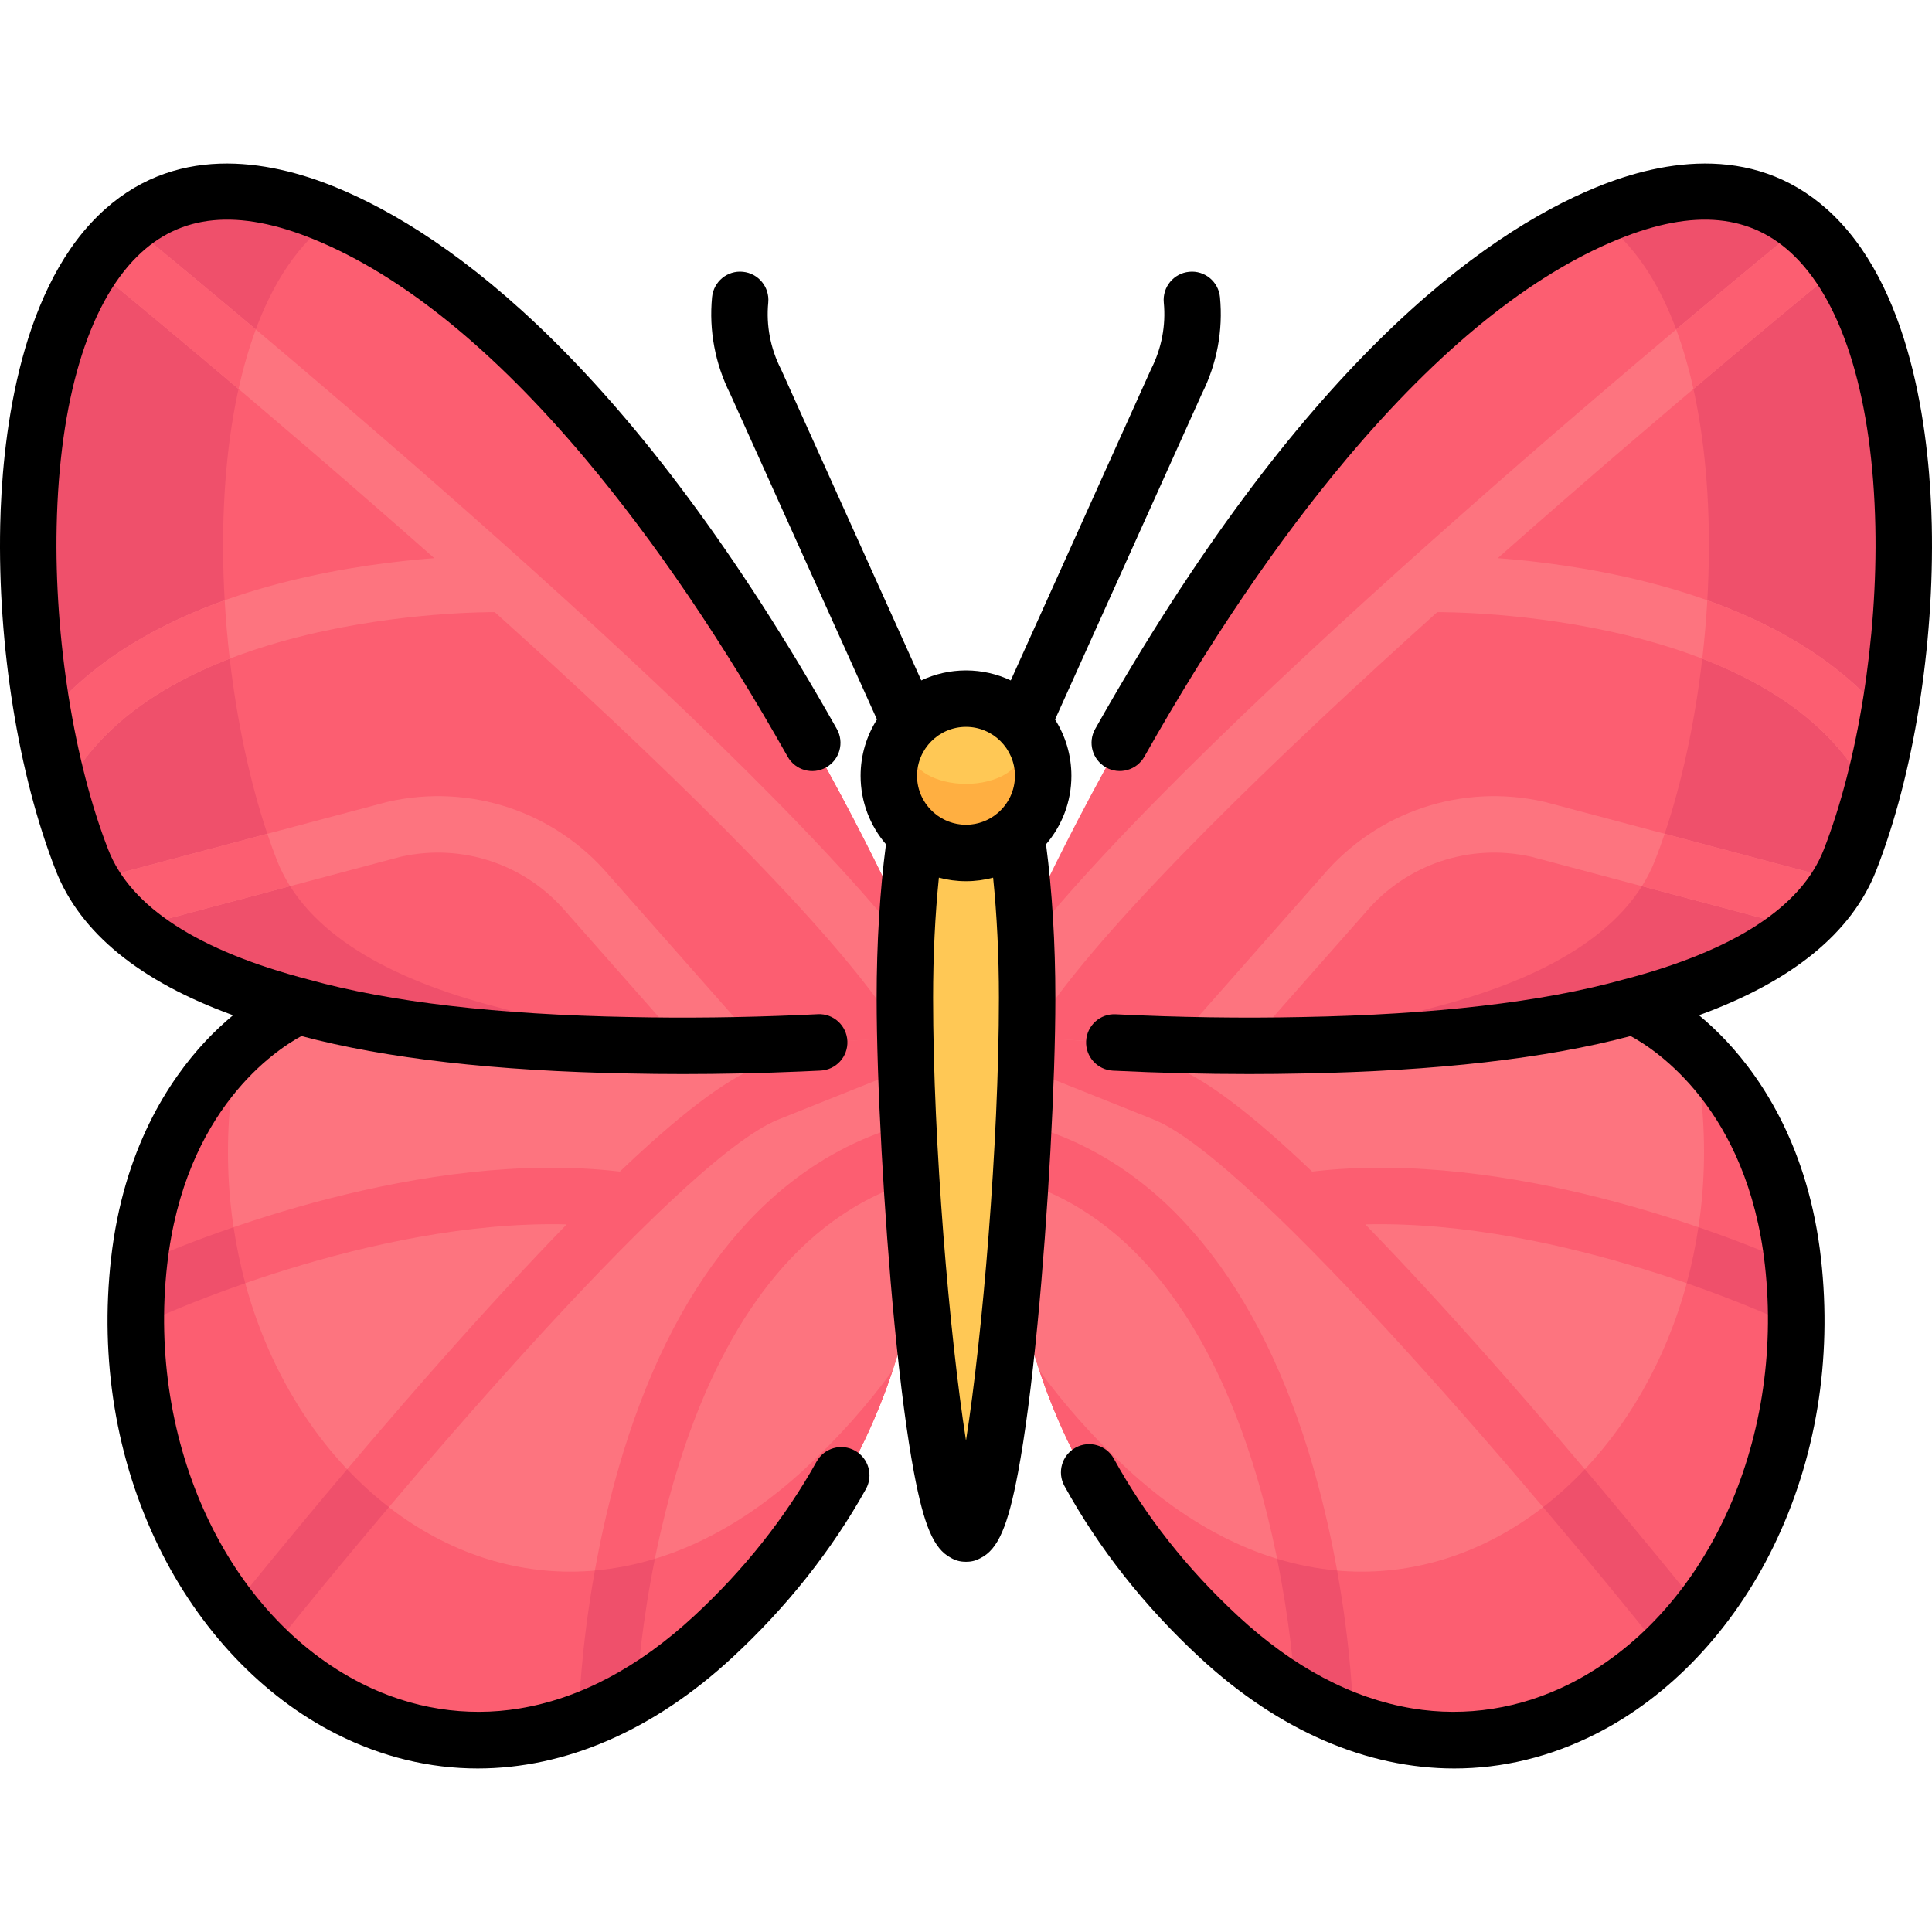
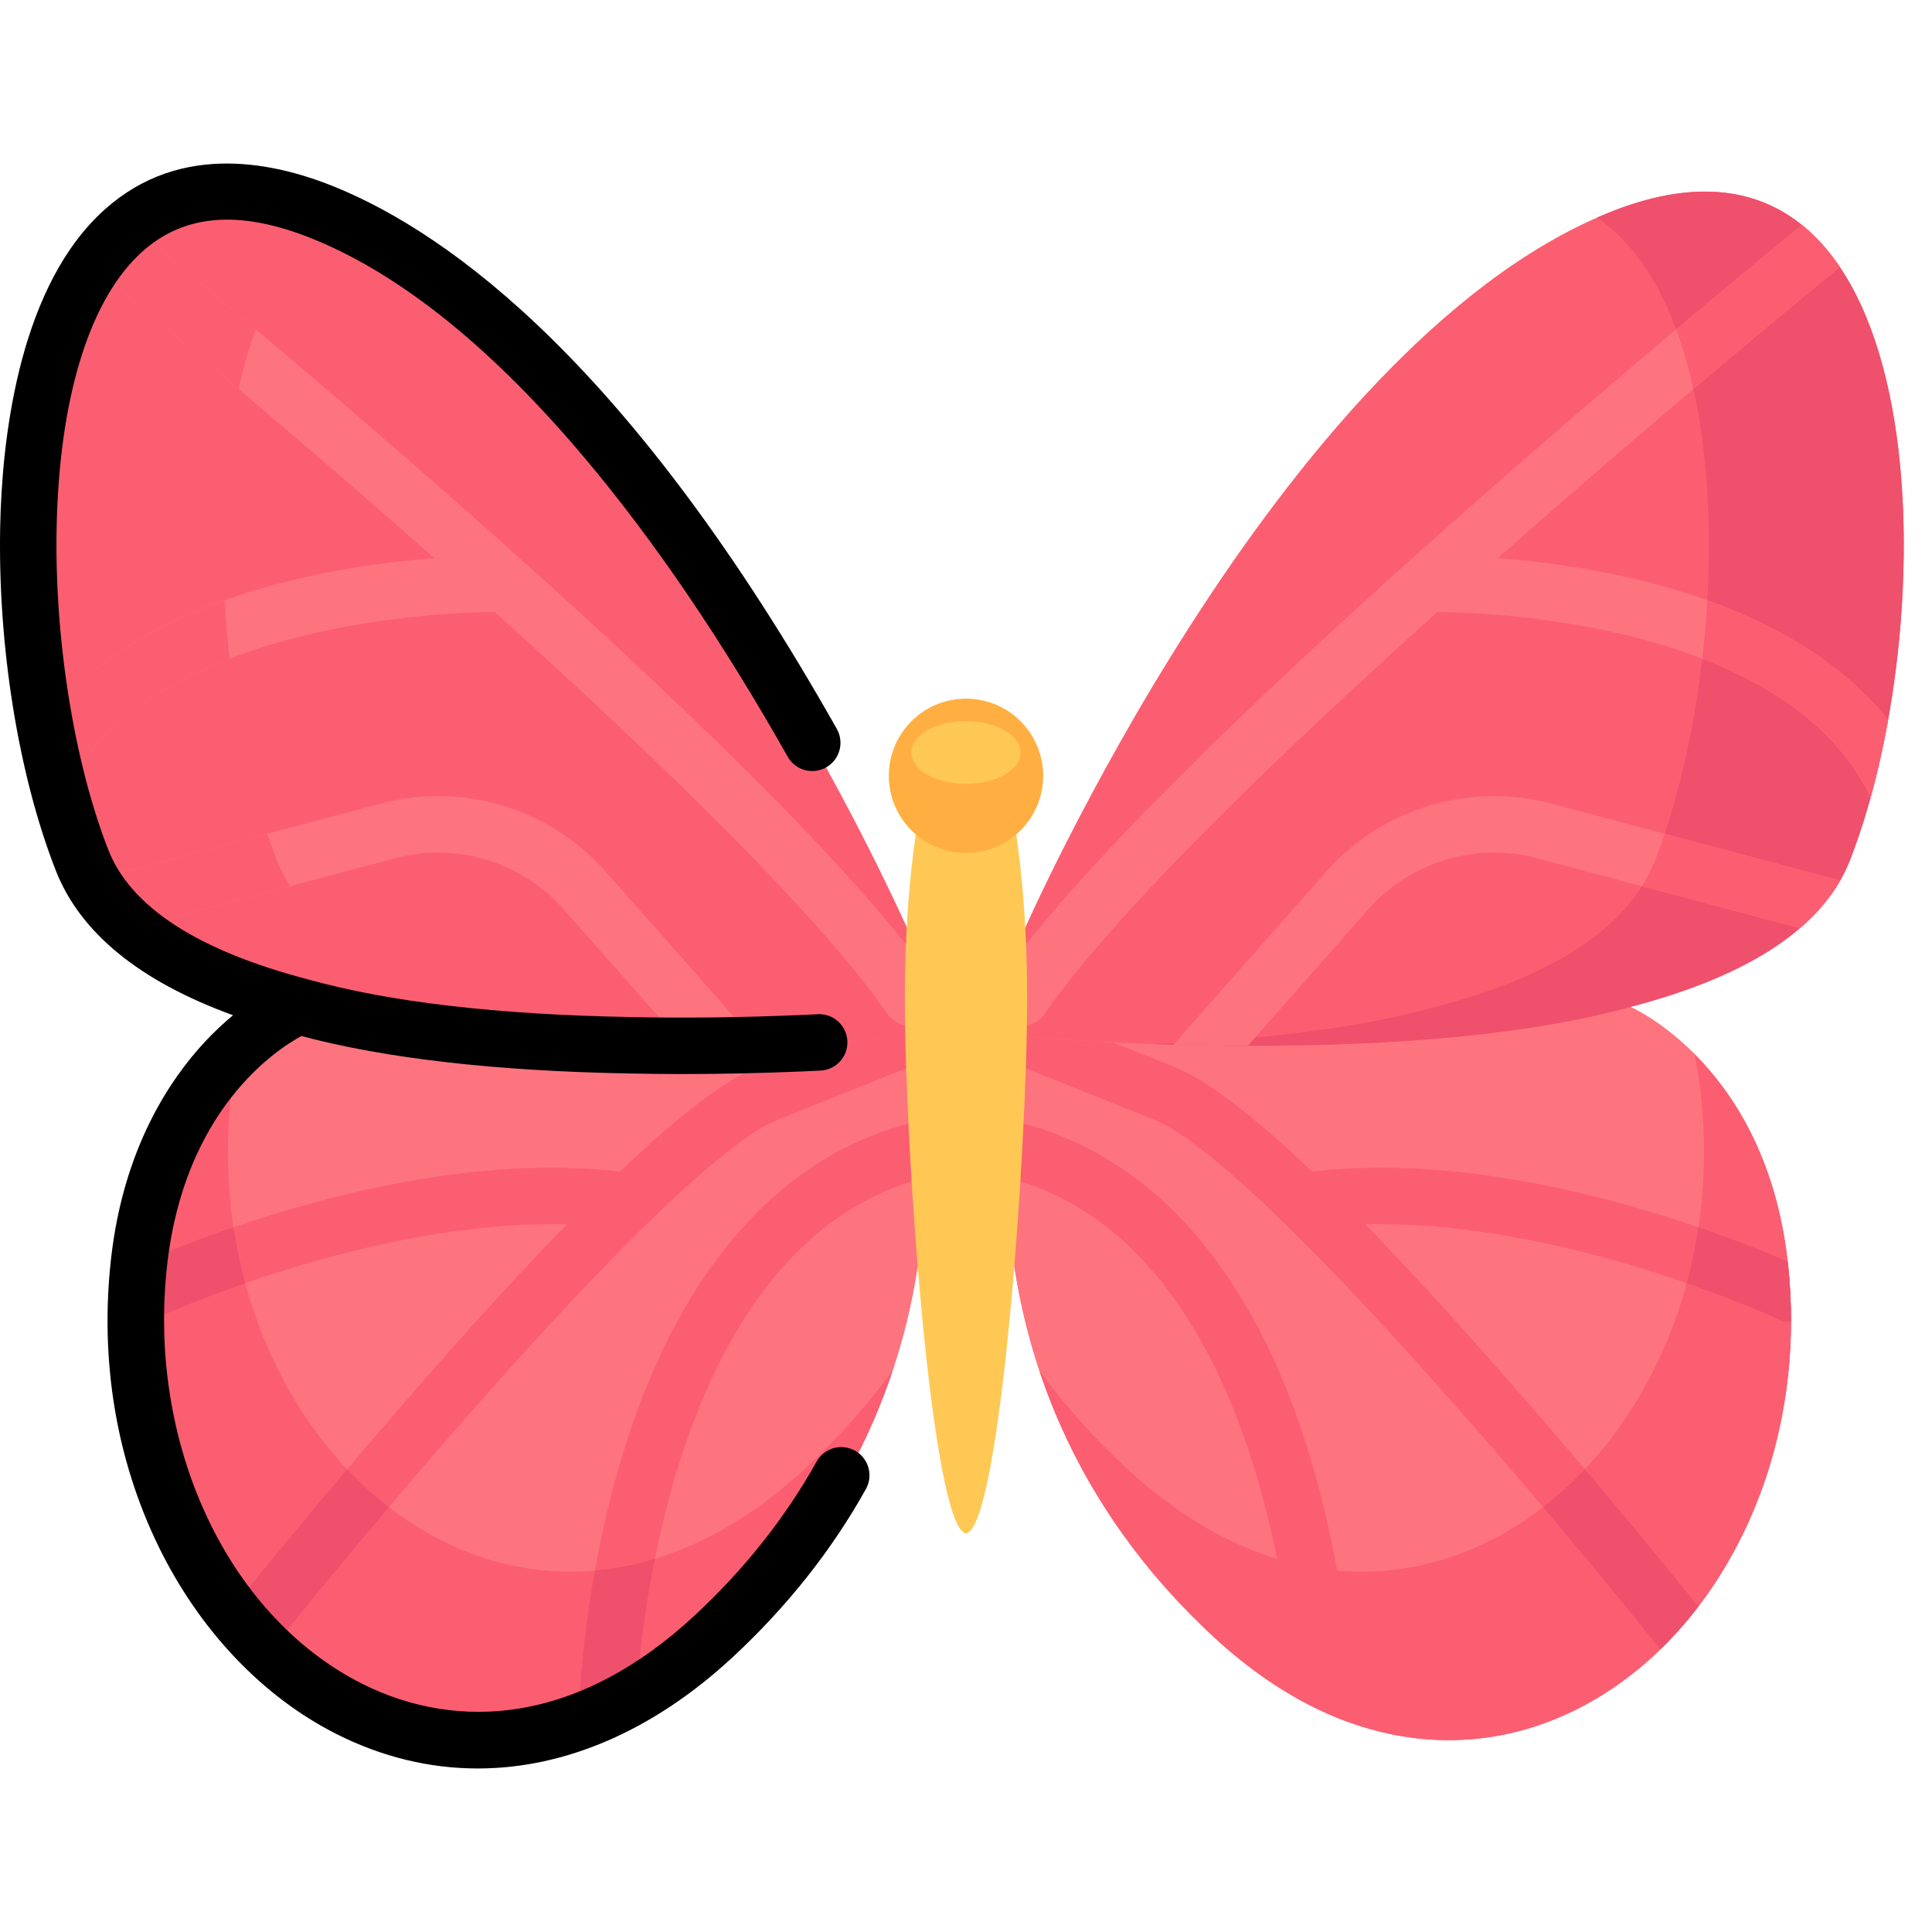
<svg xmlns="http://www.w3.org/2000/svg" version="1.1" width="512" height="512">
  <svg version="1.1" id="SvgjsSvg1001" x="0px" y="0px" viewBox="0 0 512 512" style="enable-background:new 0 0 512 512;" xml:space="preserve">
    <path style="fill:#FC5E71;" d="M425.992,56.494c-87.706,35.827-155.374,191.75-155.374,191.75v26.338c0,0,0.169,0.017,0.484,0.046  c-0.31-0.029-0.484-0.046-0.484-0.046s-24.447,89.351,51.041,159.216c75.488,69.864,162.68-5.374,152.095-99.422  c-5.881-52.248-41.73-67.528-41.732-67.529h-0.001c27.965-7.27,50.576-19.319,58.239-38.897  C515.966,162.269,513.698,20.667,425.992,56.494z" />
    <path style="fill:#FD747F;" d="M270.618,274.583c0,0,33.516,3.291,74.527,2.42c28.992-0.528,61.309-3.049,86.874-10.154  c0.001,0,0.002,0,0.003-0.001c0.001,0,35.851,15.281,41.732,67.529c10.585,94.048-76.607,169.286-152.095,99.422  S270.618,274.583,270.618,274.583z" />
    <path style="fill:#FC5E71;" d="M473.753,334.377c-3.107-27.605-14.579-44.884-24.71-55.049c0.682,3.3,1.253,6.755,1.665,10.409  c10.585,94.048-76.607,169.286-152.095,99.422c-9.105-8.427-16.744-17.138-23.16-25.941c7.69,23.094,21.663,47.866,46.205,70.581  C397.146,503.663,484.339,428.425,473.753,334.377z" />
    <path style="fill:#EF506B;" d="M425.992,56.494c-0.919,0.375-1.834,0.769-2.749,1.17c38.308,26.134,34.964,120.243,15.378,170.287  c-7.663,19.579-30.274,31.627-58.239,38.897h0.001c-0.001,0-0.002,0-0.003,0.001c-22.179,6.164-49.439,8.875-75.203,9.831  c11.566,0.413,25.28,0.636,39.967,0.324c28.992-0.528,61.309-3.049,86.874-10.154c0.001,0,0.002,0,0.003-0.001h-0.001  c27.965-7.27,50.576-19.319,58.239-38.897C515.966,162.269,513.698,20.667,425.992,56.494z" />
    <path style="fill:#FC5E71;" d="M473.753,334.377c-0.002-0.016-0.005-0.032-0.006-0.048c-15.51-6.746-73.724-30.004-126.015-23.847  c-15.834-15.11-27.895-24.267-36.421-27.677l-16.404-6.562c-14.906-0.739-24.289-1.659-24.289-1.659s-0.729,2.668-1.547,7.437  l36.684,14.674c26.837,10.734,105.54,104.419,133.601,139.611c0.212,0.266,0.441,0.508,0.68,0.736  c3.563-3.461,6.918-7.234,10.025-11.298c-4.971-6.187-28.247-34.99-54.631-64.819c-12.43-14.053-23.613-26.182-33.611-36.453  c52.276-1.335,108.701,24.788,109.444,25.135c1.028,0.484,2.111,0.713,3.177,0.713c0.059,0,0.116-0.011,0.175-0.012  C474.629,345.073,474.359,339.758,473.753,334.377z" />
    <g>
      <path style="fill:#EF506B;" d="M420.001,389.36c-3.473,3.678-7.177,7.03-11.07,10.04c12.368,14.603,23.116,27.74,30.424,36.906   c0.212,0.266,0.441,0.508,0.68,0.736c1.765-1.714,3.478-3.506,5.136-5.371c0.019-0.022,0.039-0.042,0.058-0.064   c0.783-0.882,1.551-1.784,2.308-2.698c0.056-0.068,0.114-0.133,0.17-0.2c0.796-0.967,1.578-1.951,2.344-2.953   c0.003-0.004,0.006-0.008,0.009-0.011C446.732,421.599,435.186,407.306,420.001,389.36z" />
      <path style="fill:#EF506B;" d="M471.263,349.607c1.028,0.484,2.111,0.713,3.177,0.713c0.059,0,0.116-0.011,0.175-0.012   c0,0,0-0.002,0-0.003c0.003-1.304-0.011-2.612-0.043-3.925c-0.001-0.021-0.002-0.043-0.002-0.064   c-0.032-1.273-0.082-2.551-0.15-3.832c-0.016-0.301-0.041-0.605-0.059-0.906c-0.06-1.021-0.124-2.043-0.208-3.069   c-0.114-1.373-0.244-2.749-0.399-4.13v-0.001c-0.002-0.016-0.004-0.031-0.006-0.047c-4.578-1.991-12.879-5.421-23.648-9.108   c-0.759,5.074-1.792,10.032-3.097,14.841C461.556,345.111,470.963,349.466,471.263,349.607z" />
    </g>
    <path style="fill:#FC5E71;" d="M270.513,297.571l-3.177-1.253c-0.355,4.672-0.561,9.966-0.472,15.763  c65.239,16.799,75.165,116.327,76.548,137.811c4.881,2.762,9.767,4.981,14.63,6.698c0.368-0.915,0.562-1.918,0.536-2.966  c-0.033-1.355-0.924-33.599-11.796-68.884C331.985,336.715,305.612,306.573,270.513,297.571z" />
-     <path style="fill:#EF506B;" d="M358.578,453.623c-0.022-0.93-0.45-16.405-4.228-37.426c-5.24-0.463-10.553-1.477-15.903-3.109  c3.326,16.477,4.544,30.261,4.965,36.804c1.217,0.689,2.435,1.343,3.652,1.965c0.026,0.013,0.053,0.025,0.079,0.039  c1.197,0.61,2.393,1.19,3.589,1.736c0.003,0.001,0.005,0.002,0.008,0.003c2.437,1.113,4.872,2.096,7.301,2.954  C358.409,455.674,358.603,454.672,358.578,453.623z" />
    <path style="fill:#FD747F;" d="M495.729,211.343c1.795-6.492,3.352-13.395,4.637-20.55c-13.523-16.896-35.38-29.412-64.448-36.691  c-14.823-3.71-28.784-5.412-38.996-6.19c46.299-40.95,87.895-74.926,90.641-77.164c-2.92-4.329-6.256-8.077-10.035-11.12  c-13.176,10.741-157.806,129.178-206.911,192.308v19.976c0.021,0,0.041,0.005,0.062,0.005c2.372,0,4.706-1.127,6.158-3.225  c18.407-26.611,61.541-68.23,104.034-106.463C384.651,162.187,472.455,162.171,495.729,211.343z" />
    <g>
      <path style="fill:#FC5E71;" d="M452.456,159.095c-0.297,5.183-0.747,10.354-1.338,15.461c18.678,7.221,36.031,18.658,44.612,36.786   l0,0c0.436-1.579,0.858-3.185,1.266-4.81c0.02-0.078,0.04-0.156,0.059-0.234c0.399-1.599,0.784-3.218,1.155-4.857   c0.02-0.088,0.039-0.176,0.059-0.263c0.373-1.658,0.732-3.335,1.075-5.03c0.007-0.034,0.014-0.068,0.02-0.102   c0.35-1.733,0.684-3.484,1.002-5.25v-0.002C489.545,177.273,473.374,166.567,452.456,159.095z" />
      <path style="fill:#FC5E71;" d="M444.203,87.301c1.828,4.934,3.345,10.224,4.571,15.78c21.852-18.502,37.159-31.005,38.789-32.332   c-0.001-0.001-0.002-0.003-0.003-0.005c-0.336-0.499-0.68-0.988-1.027-1.471c-0.074-0.102-0.148-0.203-0.222-0.305   c-0.292-0.4-0.587-0.794-0.886-1.183c-0.073-0.095-0.146-0.19-0.219-0.284c-0.754-0.966-1.531-1.898-2.334-2.791   c-0.005-0.005-0.009-0.01-0.014-0.015c-0.39-0.434-0.788-0.858-1.19-1.274c-0.056-0.057-0.111-0.114-0.167-0.171   c-0.378-0.387-0.761-0.767-1.15-1.139c-0.036-0.035-0.072-0.07-0.109-0.105c-0.877-0.833-1.779-1.625-2.709-2.374   c-0.001-0.001-0.003-0.002-0.004-0.003C474.078,62.44,461.604,72.646,444.203,87.301z" />
    </g>
    <path style="fill:#FD747F;" d="M409.498,212.55c-0.088-0.023-0.175-0.045-0.263-0.065c-21.75-4.95-44.223,2.535-58.667,19.529  l-39.589,44.852c6.126,0.171,12.742,0.28,19.701,0.285l31.15-35.291c0.033-0.037,0.065-0.075,0.097-0.113  c10.792-12.728,27.586-18.357,43.863-14.704l71.2,18.931c4.381-3.763,7.994-7.96,10.677-12.639L409.498,212.55z" />
    <g>
      <path style="fill:#FC5E71;" d="M487.668,233.334l-46.515-12.368c-0.81,2.409-1.654,4.743-2.531,6.985   c-0.943,2.41-2.115,4.704-3.493,6.891l41.861,11.13c0.016-0.014,0.033-0.028,0.049-0.041c0.501-0.431,0.991-0.868,1.471-1.311   c0.039-0.036,0.079-0.071,0.118-0.107c0.499-0.462,0.987-0.931,1.463-1.406c0.017-0.017,0.034-0.033,0.051-0.05   C483.126,240.073,485.658,236.839,487.668,233.334z" />
      <path style="fill:#FC5E71;" d="M86.008,56.494c87.706,35.827,155.374,191.75,155.374,191.75v26.338c0,0-0.169,0.017-0.484,0.046   c0.31-0.029,0.484-0.046,0.484-0.046s24.447,89.351-51.041,159.216c-75.488,69.864-162.68-5.374-152.095-99.422   c5.881-52.248,41.73-67.528,41.732-67.529h0.001c-27.965-7.27-50.576-19.319-58.239-38.897   C-3.966,162.269-1.698,20.667,86.008,56.494z" />
    </g>
    <path style="fill:#FD747F;" d="M241.382,274.583c0,0-33.516,3.291-74.527,2.42c-28.992-0.528-61.309-3.049-86.874-10.154  c-0.001,0-0.002,0-0.003-0.001c-0.001,0-35.851,15.281-41.732,67.529c-10.585,94.048,76.607,169.286,152.095,99.422  S241.382,274.583,241.382,274.583z" />
    <g>
      <path style="fill:#FC5E71;" d="M38.247,334.377c3.107-27.605,14.579-44.884,24.71-55.049c-0.682,3.3-1.253,6.755-1.665,10.409   c-10.585,94.048,76.607,169.286,152.095,99.422c9.105-8.427,16.744-17.138,23.16-25.941c-7.69,23.094-21.663,47.866-46.205,70.581   C114.854,503.663,27.661,428.425,38.247,334.377z" />
      <path style="fill:#FC5E71;" d="M86.008,56.494c87.706,35.827,155.374,191.75,155.374,191.75v26.338c0,0-0.168,0.016-0.481,0.046   c-4.177,0.389-35.854,3.186-74.045,2.375c-28.992-0.528-61.309-3.049-86.874-10.154c-0.001,0-0.002,0-0.003-0.001h0.001   c-27.965-7.27-50.576-19.319-58.239-38.897C-3.966,162.269-1.698,20.667,86.008,56.494z" />
    </g>
-     <path style="fill:#EF506B;" d="M86.008,56.494c0.919,0.375,1.834,0.769,2.749,1.17C50.449,83.798,53.793,177.907,73.379,227.951  c7.663,19.579,30.274,31.627,58.239,38.897h-0.001c0.001,0,0.002,0,0.002,0c22.18,6.164,49.44,8.876,75.204,9.831  c-11.566,0.413-25.28,0.636-39.967,0.324c-28.992-0.528-61.309-3.049-86.874-10.154c-0.001,0-0.002,0-0.003-0.001h0.001  c-27.965-7.27-50.576-19.319-58.239-38.897C-3.966,162.269-1.698,20.667,86.008,56.494z" />
    <path style="fill:#FC5E71;" d="M38.247,334.377c0.002-0.016,0.005-0.032,0.006-0.048c15.51-6.746,73.724-30.004,126.015-23.847  c15.834-15.11,27.895-24.267,36.421-27.677l16.404-6.562c14.906-0.739,24.289-1.659,24.289-1.659s0.729,2.668,1.547,7.437  l-36.684,14.674c-26.837,10.734-105.54,104.419-133.601,139.611c-0.212,0.266-0.441,0.508-0.68,0.736  c-3.563-3.461-6.918-7.234-10.025-11.298c4.971-6.187,28.247-34.99,54.631-64.819c12.43-14.053,23.613-26.182,33.611-36.453  C97.905,323.137,41.48,349.26,40.737,349.607c-1.028,0.484-2.111,0.713-3.177,0.713c-0.059,0-0.116-0.011-0.175-0.012  C37.371,345.073,37.641,339.758,38.247,334.377z" />
    <g>
      <path style="fill:#EF506B;" d="M91.999,389.36c3.473,3.678,7.177,7.03,11.07,10.04c-12.368,14.603-23.116,27.74-30.424,36.906   c-0.212,0.266-0.441,0.508-0.68,0.736c-1.765-1.714-3.478-3.506-5.136-5.371c-0.019-0.022-0.039-0.042-0.058-0.064   c-0.783-0.882-1.551-1.784-2.308-2.698c-0.056-0.068-0.114-0.133-0.17-0.2c-0.796-0.967-1.578-1.951-2.344-2.953   c-0.003-0.004-0.006-0.008-0.009-0.011C65.268,421.599,76.814,407.306,91.999,389.36z" />
      <path style="fill:#EF506B;" d="M40.737,349.607c-1.028,0.484-2.111,0.713-3.177,0.713c-0.059,0-0.116-0.011-0.175-0.012   c0,0,0-0.002,0-0.003c-0.003-1.304,0.011-2.612,0.043-3.925c0.001-0.021,0.002-0.043,0.002-0.064   c0.032-1.273,0.082-2.551,0.15-3.832c0.016-0.301,0.041-0.605,0.059-0.906c0.061-1.021,0.124-2.043,0.208-3.069   c0.114-1.373,0.244-2.749,0.399-4.13l0,0c0.002-0.016,0.005-0.031,0.006-0.047c4.578-1.991,12.879-5.421,23.648-9.108   c0.759,5.074,1.792,10.032,3.097,14.841C50.444,345.111,41.037,349.466,40.737,349.607z" />
    </g>
    <path style="fill:#FC5E71;" d="M241.487,297.571l3.177-1.253c0.355,4.672,0.561,9.966,0.472,15.763  c-65.239,16.799-75.165,116.327-76.548,137.811c-4.881,2.762-9.767,4.981-14.63,6.698c-0.368-0.915-0.562-1.918-0.536-2.966  c0.033-1.355,0.924-33.599,11.796-68.884C180.015,336.715,206.388,306.573,241.487,297.571z" />
    <path style="fill:#EF506B;" d="M153.422,453.623c0.022-0.93,0.45-16.405,4.228-37.426c5.24-0.463,10.553-1.477,15.903-3.109  c-3.326,16.477-4.544,30.261-4.965,36.804c-1.217,0.689-2.435,1.343-3.652,1.965c-0.026,0.013-0.053,0.025-0.079,0.039  c-1.197,0.61-2.393,1.19-3.589,1.736c-0.003,0.001-0.005,0.002-0.008,0.003c-2.437,1.113-4.872,2.096-7.301,2.954  C153.591,455.674,153.397,454.672,153.422,453.623z" />
    <path style="fill:#FD747F;" d="M16.271,211.343c-1.795-6.492-3.352-13.395-4.637-20.55c13.523-16.896,35.38-29.412,64.448-36.691  c14.823-3.71,28.784-5.412,38.996-6.19c-46.299-40.95-87.895-74.926-90.641-77.164c2.92-4.329,6.256-8.077,10.035-11.12  c13.176,10.741,157.806,129.178,206.911,192.308v19.976c-0.021,0-0.041,0.005-0.062,0.005c-2.372,0-4.706-1.127-6.158-3.225  c-18.407-26.611-61.541-68.23-104.034-106.463C127.349,162.187,39.545,162.171,16.271,211.343z" />
    <g>
      <path style="fill:#FC5E71;" d="M59.544,159.095c0.297,5.183,0.747,10.354,1.338,15.461c-18.678,7.221-36.031,18.658-44.612,36.786   l0,0c-0.436-1.579-0.858-3.185-1.266-4.81c-0.02-0.078-0.04-0.156-0.059-0.234c-0.399-1.599-0.784-3.218-1.155-4.857   c-0.02-0.088-0.039-0.176-0.059-0.263c-0.373-1.658-0.732-3.335-1.075-5.03c-0.007-0.034-0.014-0.068-0.02-0.102   c-0.35-1.733-0.684-3.484-1.002-5.25v-0.002C22.455,177.273,38.626,166.567,59.544,159.095z" />
      <path style="fill:#FC5E71;" d="M67.797,87.301c-1.828,4.934-3.345,10.224-4.571,15.78c-21.852-18.503-37.16-31.005-38.789-32.333   c0.001-0.001,0.002-0.003,0.003-0.005c0.336-0.499,0.68-0.988,1.027-1.471c0.074-0.102,0.148-0.203,0.222-0.305   c0.292-0.4,0.587-0.794,0.886-1.183c0.073-0.095,0.146-0.19,0.219-0.284c0.754-0.966,1.531-1.898,2.334-2.791   c0.005-0.005,0.009-0.01,0.014-0.015c0.39-0.434,0.788-0.858,1.19-1.274c0.056-0.057,0.111-0.114,0.167-0.171   c0.378-0.387,0.761-0.767,1.15-1.139c0.036-0.035,0.072-0.07,0.109-0.105c0.877-0.833,1.779-1.625,2.709-2.374   c0.001-0.001,0.003-0.002,0.004-0.003C37.922,62.44,50.396,72.646,67.797,87.301z" />
    </g>
    <path style="fill:#FD747F;" d="M102.502,212.55c0.088-0.023,0.175-0.045,0.263-0.065c21.75-4.95,44.223,2.535,58.667,19.529  l39.589,44.852c-6.126,0.171-12.742,0.28-19.701,0.285l-31.15-35.291c-0.033-0.037-0.065-0.075-0.097-0.113  c-10.792-12.728-27.586-18.357-43.863-14.704l-71.2,18.931c-4.381-3.763-7.994-7.96-10.677-12.639L102.502,212.55z" />
    <path style="fill:#FC5E71;" d="M24.332,233.334l46.515-12.368c0.81,2.409,1.654,4.743,2.531,6.985  c0.943,2.41,2.115,4.704,3.493,6.891l-41.861,11.13c-0.016-0.014-0.033-0.028-0.049-0.041c-0.501-0.431-0.991-0.868-1.471-1.311  c-0.039-0.036-0.079-0.071-0.118-0.107c-0.499-0.462-0.987-0.931-1.463-1.406c-0.017-0.017-0.034-0.033-0.051-0.05  C28.874,240.073,26.342,236.839,24.332,233.334z" />
    <path style="fill:#FFC855;" d="M272.201,264.436c0-41.539-7.134-75.299-16.01-76.245v-0.045c-0.064,0-0.127,0.019-0.191,0.022  c-0.064-0.003-0.127-0.022-0.191-0.022v0.045c-8.876,0.946-16.01,34.706-16.01,76.245c0,41.54,7.134,139.162,16.01,141.903v0.065  c0.064,0,0.127-0.023,0.191-0.033c0.064,0.01,0.127,0.033,0.191,0.033v-0.065C265.067,403.598,272.201,305.976,272.201,264.436z" />
    <circle style="fill:#FFAF41;" cx="256" cy="205.601" r="20.453" />
    <ellipse style="fill:#FFC855;" cx="256" cy="199.431" rx="14.462" ry="8.299" />
    <path d="M226.583,384.44c-3.608-2.012-8.164-0.717-10.175,2.891c-8.307,14.9-19.252,28.688-32.532,40.979  c-14.656,13.564-30.175,21.786-46.124,24.436c-14.209,2.362-28.695,0.084-41.889-6.587c-35.685-18.04-56.891-63.662-51.568-110.944  c4.639-41.217,28.879-57.032,35.583-60.656c22.282,5.937,51.47,9.279,86.82,9.923c4.691,0.1,9.444,0.15,14.252,0.15  c10.277,0,20.795-0.228,31.415-0.681l5.065-0.236c4.126-0.186,7.321-3.681,7.135-7.808s-3.69-7.339-7.808-7.136l-5.038,0.234  c-15.264,0.652-30.306,0.829-44.726,0.52c-35.113-0.639-63.714-3.964-85.009-9.883c-0.04-0.011-0.08-0.021-0.121-0.032  c-29.326-7.624-47.21-19.192-53.155-34.385c-9.083-23.207-14.33-56.056-13.694-85.731c0.713-33.272,8.309-58.692,21.388-71.58  c11.394-11.229,26.695-12.701,46.779-4.495c23.281,9.51,47.482,29.074,71.931,58.15c18.308,21.773,36.352,48.34,53.629,78.963  c2.03,3.598,6.593,4.87,10.19,2.839c3.598-2.03,4.868-6.592,2.839-10.19C167.647,97.258,119.607,62.14,88.837,49.57  c-17.781-7.263-43.132-11.825-62.935,7.689C4.49,78.357,0.519,117.638,0.057,139.174c-0.686,31.995,4.817,66.202,14.719,91.503  c6.465,16.519,22.243,29.383,46.979,38.369c-2.473,2.068-4.957,4.379-7.282,6.86c-9.622,10.271-21.777,28.607-25.045,57.635  c-3.019,26.825,1.335,53.205,12.591,76.286c10.799,22.144,27.524,39.788,47.094,49.681c12.131,6.133,24.774,9.156,37.5,9.155  c23.093-0.001,46.447-9.962,67.423-29.376c14.439-13.363,26.362-28.393,35.438-44.674  C231.485,391.006,230.191,386.451,226.583,384.44z" />
-     <path d="M511.943,139.174c-0.462-21.536-4.433-60.817-25.844-81.915c-19.804-19.514-45.155-14.951-62.935-7.689  c-30.769,12.569-78.807,47.685-132.926,143.601c-2.03,3.598-0.759,8.159,2.838,10.19c3.597,2.03,8.159,0.758,10.19-2.839  c17.277-30.621,35.32-57.186,53.628-78.957c24.446-29.074,48.646-48.637,71.926-58.146c20.084-8.204,35.383-6.732,46.779,4.495  c13.079,12.888,20.675,38.309,21.388,71.58c0.636,29.674-4.611,62.524-13.694,85.731c-5.939,15.176-23.791,26.736-53.059,34.36  c-0.073,0.018-0.146,0.037-0.219,0.057c-21.294,5.918-49.895,9.243-85.03,9.883c-15.916,0.337-32.508,0.091-49.312-0.733  c-4.13-0.206-7.635,2.978-7.837,7.104c-0.202,4.125,2.979,7.634,7.104,7.837c12.185,0.598,24.263,0.898,36.061,0.898  c4.81,0,9.575-0.051,14.279-0.15c35.374-0.645,64.565-3.988,86.85-9.925c6.699,3.62,30.947,19.434,35.586,60.658  c5.322,47.282-15.883,92.904-51.568,110.944c-13.193,6.67-27.678,8.947-41.889,6.587c-15.95-2.65-31.468-10.871-46.124-24.437  c-13.5-12.494-24.584-26.53-32.944-41.722c-1.992-3.619-6.539-4.94-10.159-2.946c-3.619,1.992-4.938,6.54-2.946,10.159  c9.135,16.599,21.21,31.903,35.889,45.488c20.978,19.416,44.328,29.376,67.423,29.376c12.724,0,25.371-3.024,37.5-9.155  c19.57-9.894,36.295-27.537,47.094-49.681c11.256-23.081,15.61-49.46,12.591-76.286c-3.267-29.028-15.423-47.365-25.045-57.635  c-2.326-2.483-4.811-4.794-7.285-6.863c24.73-8.986,40.508-21.849,46.972-38.366C507.126,205.376,512.628,171.169,511.943,139.174z" />
-     <path d="M283.932,205.598c0-5.482-1.594-10.596-4.333-14.915l38.909-86.323c3.989-7.958,5.648-16.808,4.799-25.605  c-0.397-4.111-4.044-7.14-8.164-6.726c-4.112,0.396-7.123,4.051-6.726,8.163c0.582,6.03-0.571,12.106-3.336,17.572  c-0.051,0.1-0.099,0.201-0.145,0.303l-37.073,82.251c-3.603-1.698-7.623-2.652-11.863-2.652c-4.236,0-8.253,0.953-11.854,2.648  l-37.072-82.247c-0.046-0.102-0.094-0.203-0.145-0.303c-2.765-5.465-3.918-11.541-3.336-17.572c0.397-4.112-2.614-7.767-6.726-8.163  c-4.114-0.418-7.767,2.614-8.164,6.726c-0.849,8.797,0.81,17.648,4.799,25.605l38.904,86.313c-2.743,4.321-4.34,9.438-4.34,14.925  c0,6.925,2.538,13.264,6.726,18.149c-1.616,12.283-2.474,26.247-2.474,40.689c0,22.058,1.937,57.513,4.711,86.22  c1.587,16.425,3.33,29.741,5.182,39.578c2.631,13.982,5.204,20.158,9.686,22.546c1.138,0.699,2.478,1.102,3.911,1.102  c0.13,0,0.252,0,0.382,0c1.344,0,2.607-0.362,3.697-0.992c4.615-2.305,7.227-8.453,9.9-22.656  c1.851-9.837,3.595-23.153,5.182-39.578c2.774-28.707,4.711-64.162,4.711-86.22c0-14.442-0.858-28.406-2.474-40.689  C281.394,218.862,283.932,212.523,283.932,205.598z M256,381.759c-4.35-27.579-8.722-78.625-8.722-117.323  c0-11.144,0.525-21.967,1.534-31.848c2.295,0.612,4.703,0.942,7.188,0.942c2.485,0,4.893-0.331,7.188-0.942  c1.009,9.881,1.534,20.704,1.534,31.848C264.722,303.134,260.35,354.18,256,381.759z M264.424,215.445  c-0.26,0.223-0.531,0.431-0.806,0.631c-0.046,0.034-0.091,0.07-0.138,0.103c-0.256,0.182-0.52,0.35-0.788,0.512  c-0.072,0.044-0.143,0.089-0.216,0.131c-0.256,0.148-0.517,0.285-0.782,0.415c-0.093,0.046-0.185,0.091-0.279,0.134  c-0.254,0.118-0.512,0.226-0.773,0.326c-0.116,0.045-0.233,0.087-0.35,0.128c-0.246,0.087-0.495,0.168-0.746,0.24  c-0.15,0.043-0.302,0.08-0.453,0.117c-0.227,0.056-0.455,0.112-0.685,0.155c-0.209,0.039-0.421,0.068-0.633,0.097  c-0.182,0.026-0.364,0.056-0.548,0.074c-0.405,0.038-0.814,0.062-1.229,0.062c-0.415,0-0.824-0.024-1.229-0.062  c-0.184-0.018-0.365-0.048-0.548-0.074c-0.212-0.029-0.424-0.057-0.632-0.097c-0.23-0.044-0.458-0.099-0.685-0.155  c-0.152-0.037-0.304-0.074-0.453-0.117c-0.251-0.072-0.499-0.153-0.746-0.24c-0.117-0.041-0.234-0.084-0.35-0.128  c-0.261-0.101-0.519-0.209-0.773-0.326c-0.094-0.043-0.186-0.089-0.279-0.134c-0.265-0.13-0.527-0.267-0.783-0.415  c-0.073-0.042-0.143-0.087-0.215-0.13c-0.268-0.162-0.532-0.33-0.788-0.512c-0.047-0.033-0.091-0.069-0.138-0.103  c-0.275-0.201-0.546-0.408-0.806-0.631c-2.779-2.381-4.549-5.908-4.549-9.846c0-7.153,5.82-12.973,12.974-12.973  c7.154,0,12.974,5.82,12.974,12.973C268.974,209.536,267.203,213.063,264.424,215.445z" />
    <g>
</g>
    <g>
</g>
    <g>
</g>
    <g>
</g>
    <g>
</g>
    <g>
</g>
    <g>
</g>
    <g>
</g>
    <g>
</g>
    <g>
</g>
    <g>
</g>
    <g>
</g>
    <g>
</g>
    <g>
</g>
    <g>
</g>
  </svg>
  <style>@media (prefers-color-scheme: light) { :root { filter: none; } }
@media (prefers-color-scheme: dark) { :root { filter: none; } }
</style>
</svg>